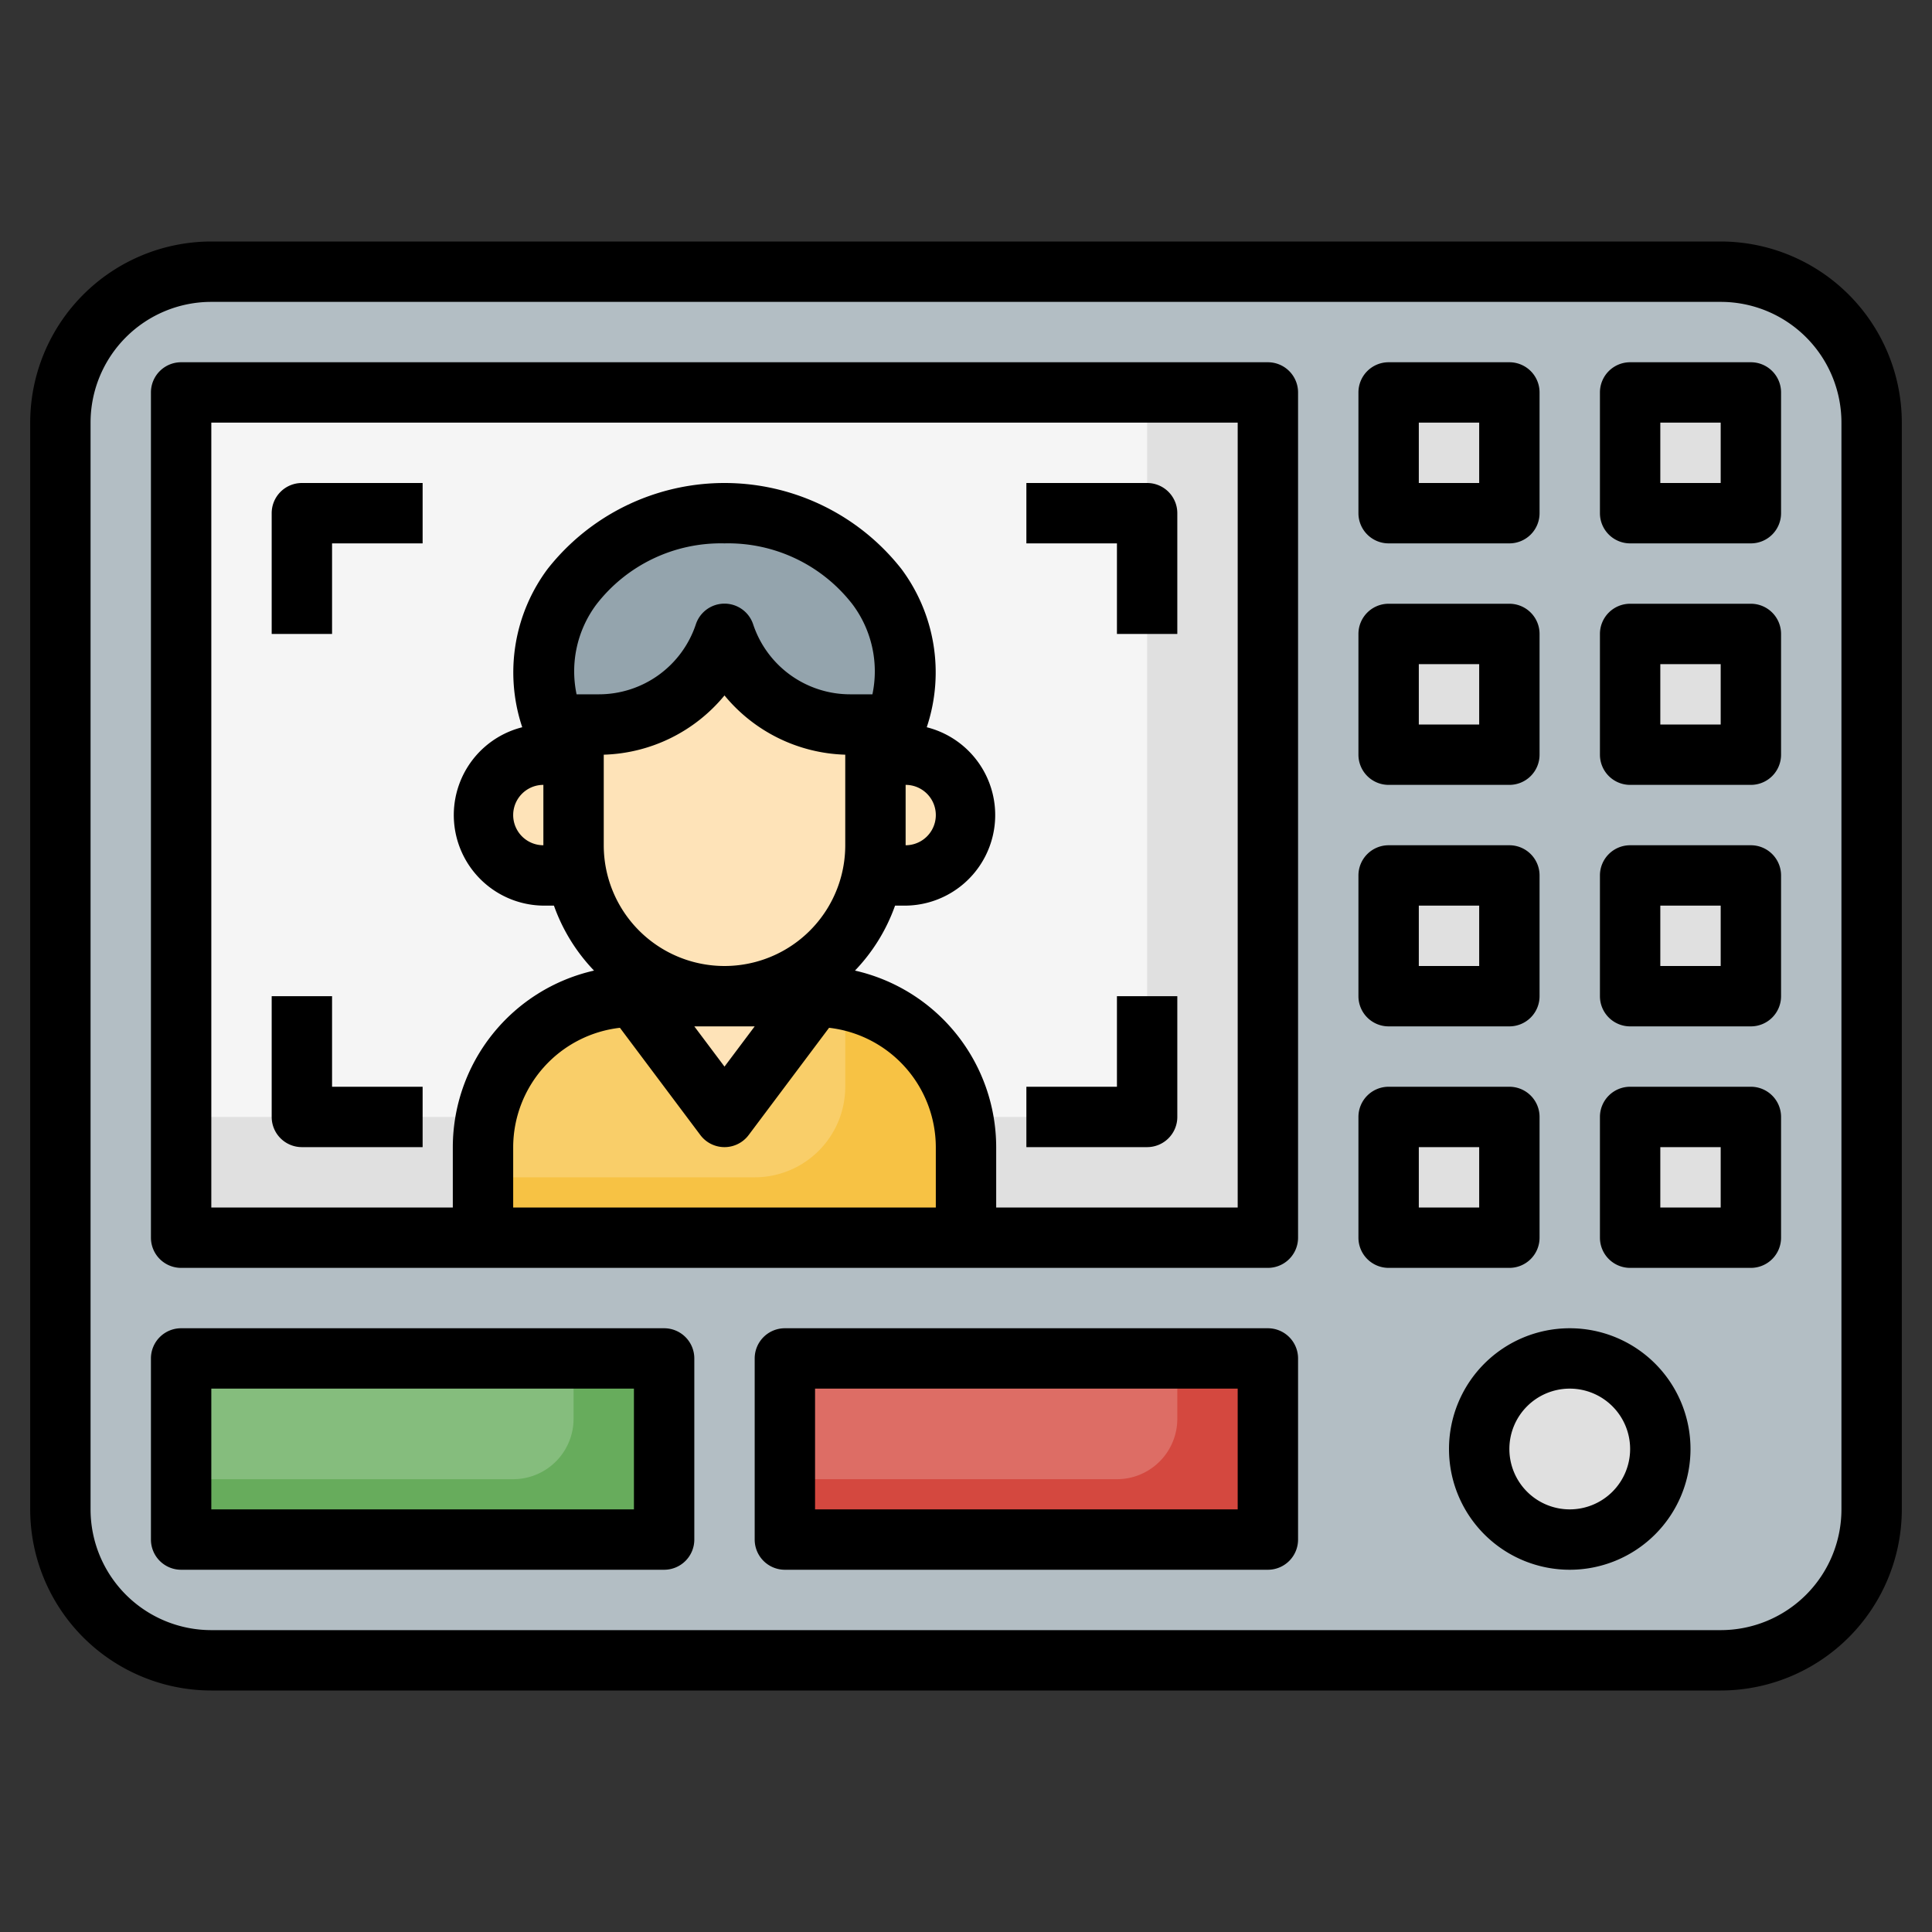
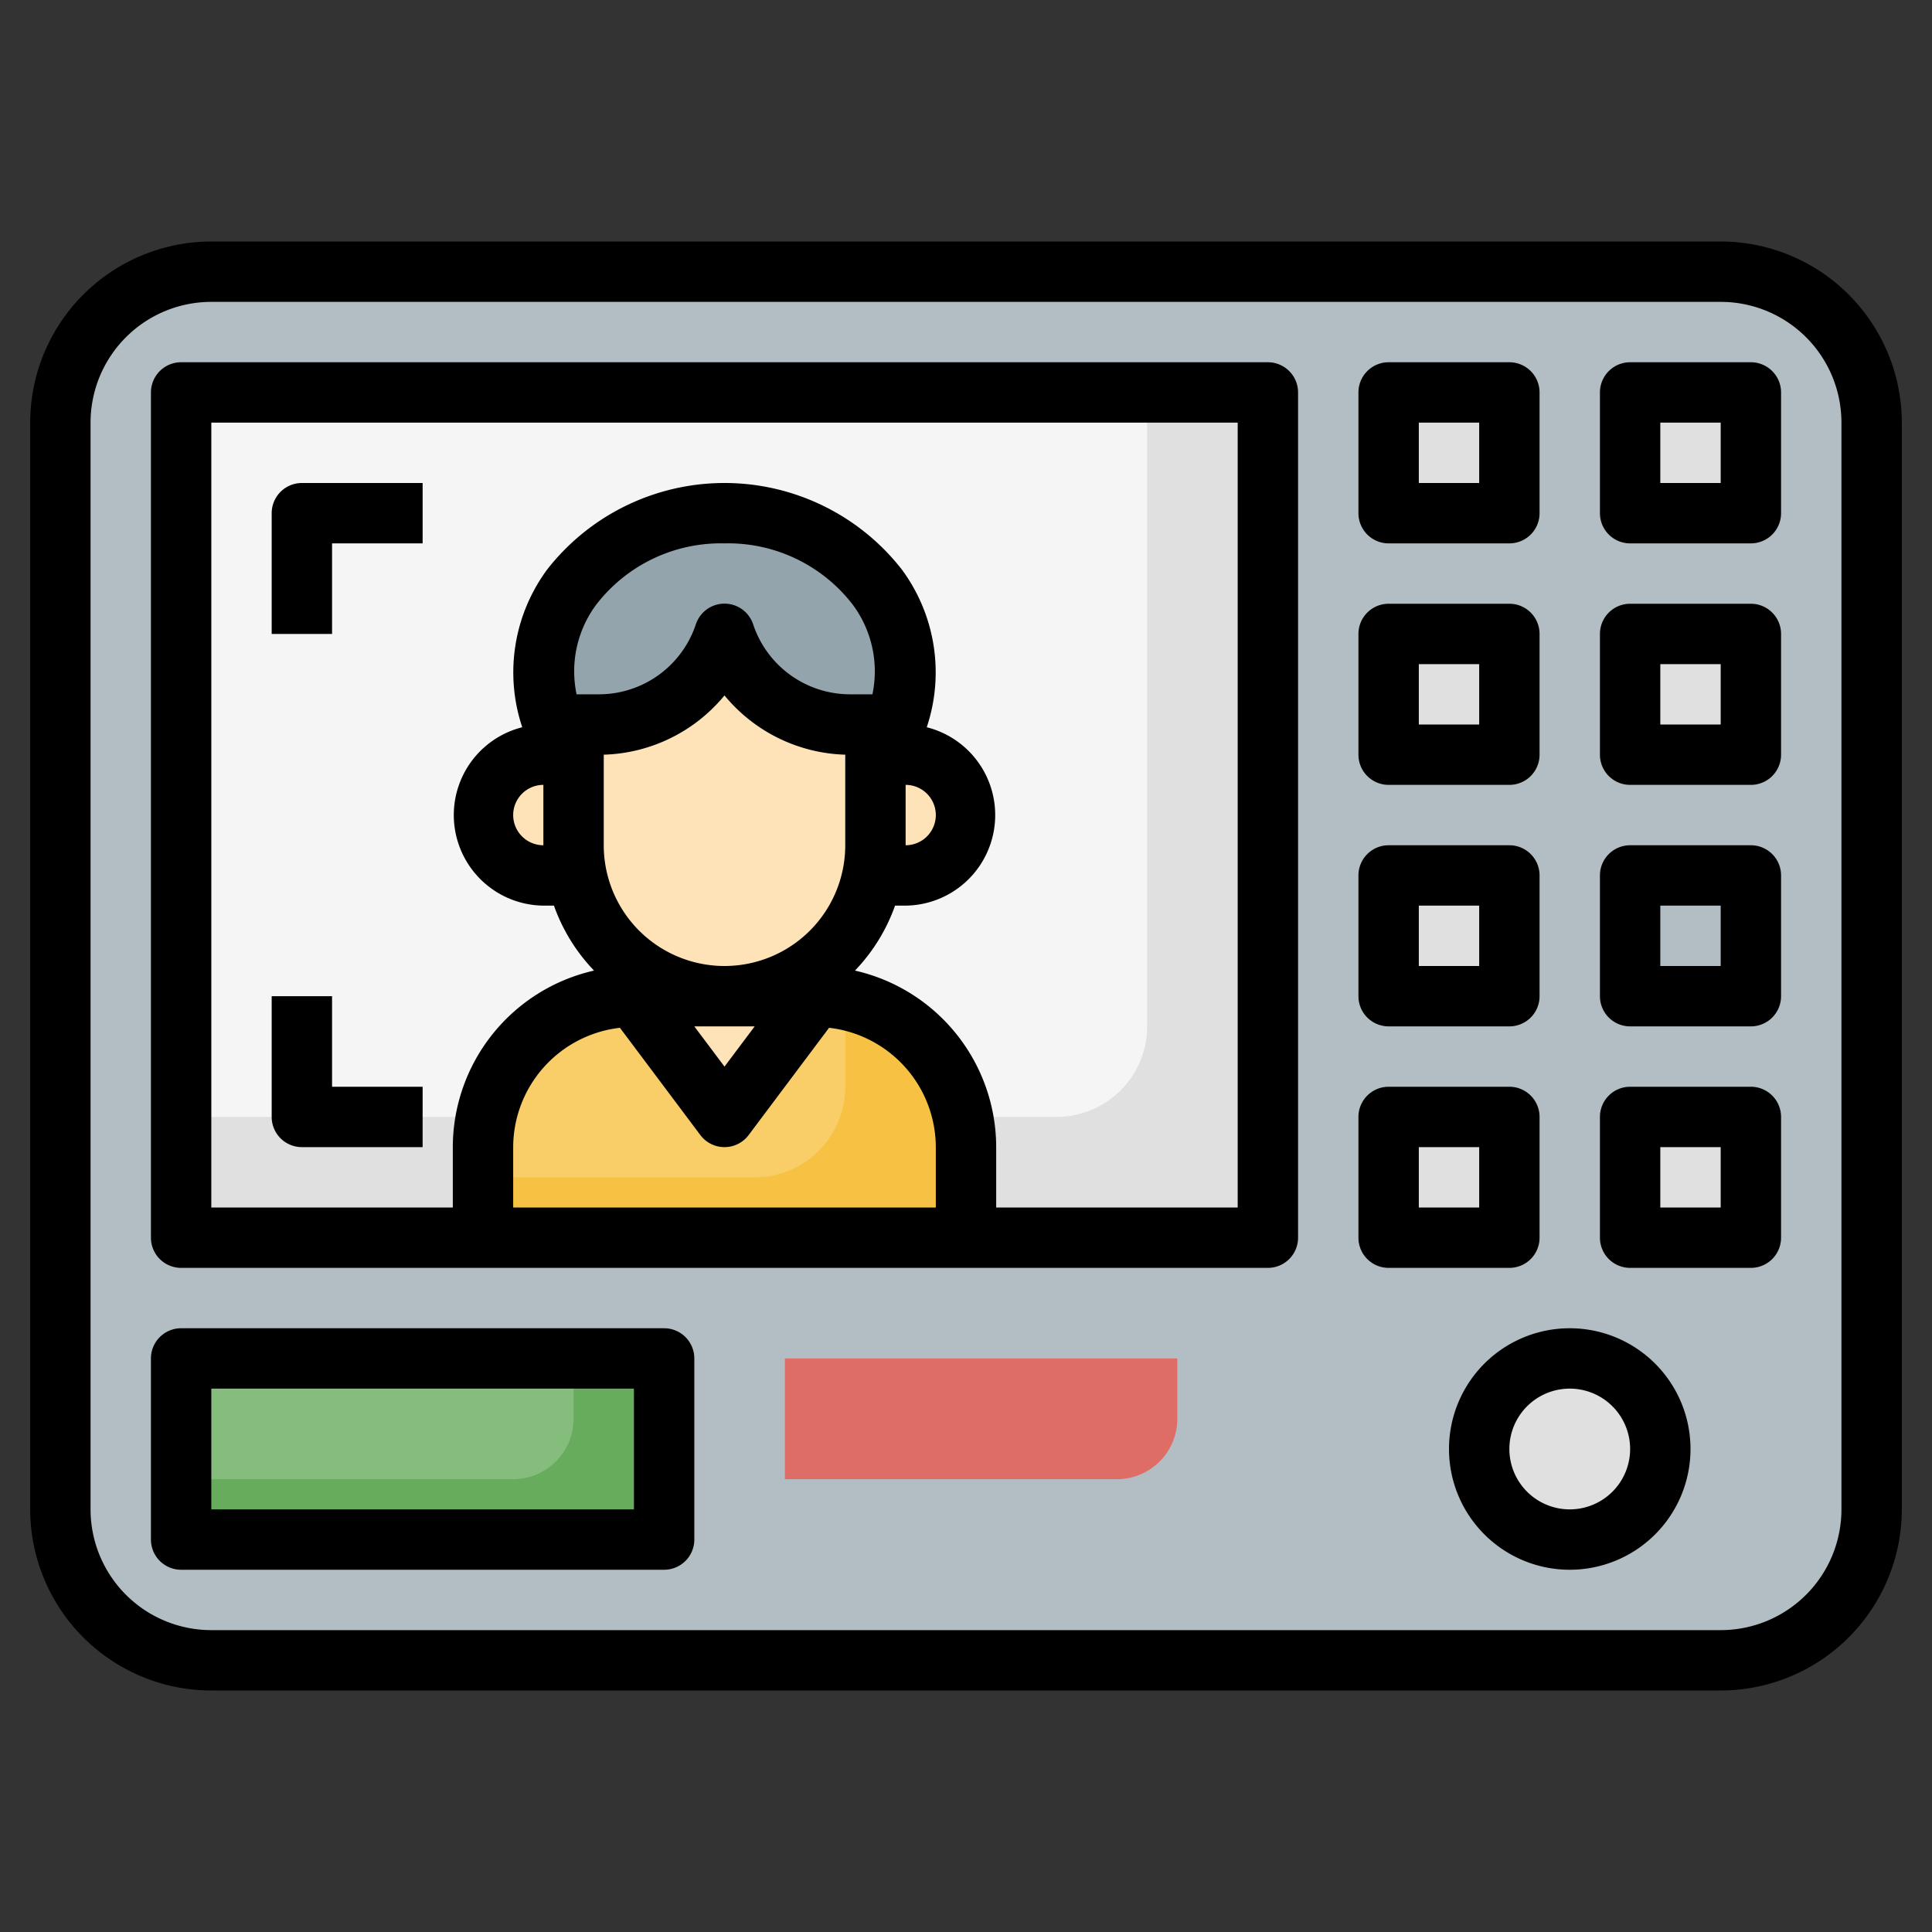
<svg xmlns="http://www.w3.org/2000/svg" id="Layer_3" height="512" viewBox="0 0 64 64" width="512" data-name="Layer 3">
  <rect x="0" y="0" width="64" height="64" fill="#333333" stroke="none" />
  <rect fill="#b3bec4" height="46" rx="5" width="60" x="2" y="9" />
  <path d="m6 13h36v28h-36z" fill="#e0e0e0" />
  <path d="m6 13v24h29a3 3 0 0 0 3-3v-21z" fill="#f5f5f5" />
  <path d="m16 41v-3a5 5 0 0 1 5-5h6a5 5 0 0 1 5 5v3z" fill="#f7c244" />
  <path d="m25 39a3 3 0 0 0 3-3v-2.9a4.988 4.988 0 0 0 -1-.1h-6a5 5 0 0 0 -5 5v1z" fill="#f9ce69" />
  <g fill="#e0e0e0">
    <path d="m46 13h4v4h-4z" />
    <path d="m54 13h4v4h-4z" />
    <path d="m46 21h4v4h-4z" />
    <path d="m54 21h4v4h-4z" />
    <path d="m46 29h4v4h-4z" />
-     <path d="m54 29h4v4h-4z" />
    <path d="m46 37h4v4h-4z" />
    <path d="m54 37h4v4h-4z" />
  </g>
  <path d="m6 45h16v6h-16z" fill="#67ac5c" />
-   <path d="m26 45h16v6h-16z" fill="#d4483f" />
  <circle cx="52" cy="48" fill="#e0e0e0" r="3" />
  <path d="m29 24v4a5 5 0 0 1 -5 5 5 5 0 0 1 -5-5v-4h.838a4.387 4.387 0 0 0 4.162-3 4.387 4.387 0 0 0 4.162 3z" fill="#fee3b8" />
  <path d="m24 17c-3.984 0-6.86 3.358-5.766 6.731l.766 1.269v-1h.838a4.387 4.387 0 0 0 4.162-3 4.387 4.387 0 0 0 4.162 3h.838v1l.766-1.269c1.094-3.373-1.782-6.731-5.766-6.731z" fill="#94a4ad" />
  <path d="m30 25h-1v3a4.988 4.988 0 0 1 -.1 1h1.1a2 2 0 0 0 0-4z" fill="#fee3b8" />
  <path d="m19 28v-3h-1a2 2 0 0 0 0 4h1.1a4.988 4.988 0 0 1 -.1-1z" fill="#fee3b8" />
  <path d="m21 33 3 4 3-4z" fill="#fee3b8" />
  <path d="m6 45v4h11a2 2 0 0 0 2-2v-2z" fill="#85bd7d" />
  <path d="m26 45v4h11a2 2 0 0 0 2-2v-2z" fill="#dd6d65" />
  <path d="m57 8h-50a6.006 6.006 0 0 0 -6 6v36a6.006 6.006 0 0 0 6 6h50a6.006 6.006 0 0 0 6-6v-36a6.006 6.006 0 0 0 -6-6zm4 42a4 4 0 0 1 -4 4h-50a4 4 0 0 1 -4-4v-36a4 4 0 0 1 4-4h50a4 4 0 0 1 4 4z" />
  <path d="m42 12h-36a1 1 0 0 0 -1 1v28a1 1 0 0 0 1 1h36a1 1 0 0 0 1-1v-28a1 1 0 0 0 -1-1zm-24 16a1 1 0 0 1 0-2zm1.1-5a3.7 3.7 0 0 1 .654-2.974 5.21 5.21 0 0 1 4.246-2.026 5.21 5.21 0 0 1 4.245 2.026 3.7 3.7 0 0 1 .655 2.974h-.736a3.385 3.385 0 0 1 -3.214-2.316 1 1 0 0 0 -1.9 0 3.385 3.385 0 0 1 -3.212 2.316zm10.9 3a1 1 0 0 1 0 2zm-10 2v-3a5.382 5.382 0 0 0 4-1.963 5.382 5.382 0 0 0 4 1.963v3a4 4 0 0 1 -8 0zm5 6-1 1.333-1-1.333zm-4.464.047 2.664 3.553a1 1 0 0 0 1.6 0l2.664-3.553a3.99 3.99 0 0 1 3.536 3.953v2h-14v-2a3.99 3.99 0 0 1 3.536-3.953zm20.464 5.953h-8v-2a6.006 6.006 0 0 0 -4.678-5.848 6.007 6.007 0 0 0 1.328-2.152h.35a3 3 0 0 0 .7-5.909l.017-.052a5.733 5.733 0 0 0 -.854-5.188 7.454 7.454 0 0 0 -11.726 0 5.733 5.733 0 0 0 -.855 5.186l.018.054a3 3 0 0 0 .7 5.909h.35a6.007 6.007 0 0 0 1.328 2.152 6.006 6.006 0 0 0 -4.678 5.848v2h-8v-26h34z" />
  <path d="m46 18h4a1 1 0 0 0 1-1v-4a1 1 0 0 0 -1-1h-4a1 1 0 0 0 -1 1v4a1 1 0 0 0 1 1zm1-4h2v2h-2z" />
  <path d="m58 12h-4a1 1 0 0 0 -1 1v4a1 1 0 0 0 1 1h4a1 1 0 0 0 1-1v-4a1 1 0 0 0 -1-1zm-1 4h-2v-2h2z" />
  <path d="m46 26h4a1 1 0 0 0 1-1v-4a1 1 0 0 0 -1-1h-4a1 1 0 0 0 -1 1v4a1 1 0 0 0 1 1zm1-4h2v2h-2z" />
  <path d="m58 20h-4a1 1 0 0 0 -1 1v4a1 1 0 0 0 1 1h4a1 1 0 0 0 1-1v-4a1 1 0 0 0 -1-1zm-1 4h-2v-2h2z" />
  <path d="m46 34h4a1 1 0 0 0 1-1v-4a1 1 0 0 0 -1-1h-4a1 1 0 0 0 -1 1v4a1 1 0 0 0 1 1zm1-4h2v2h-2z" />
  <path d="m58 28h-4a1 1 0 0 0 -1 1v4a1 1 0 0 0 1 1h4a1 1 0 0 0 1-1v-4a1 1 0 0 0 -1-1zm-1 4h-2v-2h2z" />
  <path d="m51 41v-4a1 1 0 0 0 -1-1h-4a1 1 0 0 0 -1 1v4a1 1 0 0 0 1 1h4a1 1 0 0 0 1-1zm-2-1h-2v-2h2z" />
  <path d="m58 36h-4a1 1 0 0 0 -1 1v4a1 1 0 0 0 1 1h4a1 1 0 0 0 1-1v-4a1 1 0 0 0 -1-1zm-1 4h-2v-2h2z" />
  <path d="m11 18h3v-2h-4a1 1 0 0 0 -1 1v4h2z" />
-   <path d="m37 21h2v-4a1 1 0 0 0 -1-1h-4v2h3z" />
  <path d="m10 38h4v-2h-3v-3h-2v4a1 1 0 0 0 1 1z" />
-   <path d="m39 37v-4h-2v3h-3v2h4a1 1 0 0 0 1-1z" />
  <path d="m22 44h-16a1 1 0 0 0 -1 1v6a1 1 0 0 0 1 1h16a1 1 0 0 0 1-1v-6a1 1 0 0 0 -1-1zm-1 6h-14v-4h14z" />
-   <path d="m42 44h-16a1 1 0 0 0 -1 1v6a1 1 0 0 0 1 1h16a1 1 0 0 0 1-1v-6a1 1 0 0 0 -1-1zm-1 6h-14v-4h14z" />
  <path d="m52 44a4 4 0 1 0 4 4 4 4 0 0 0 -4-4zm0 6a2 2 0 1 1 2-2 2 2 0 0 1 -2 2z" />
</svg>